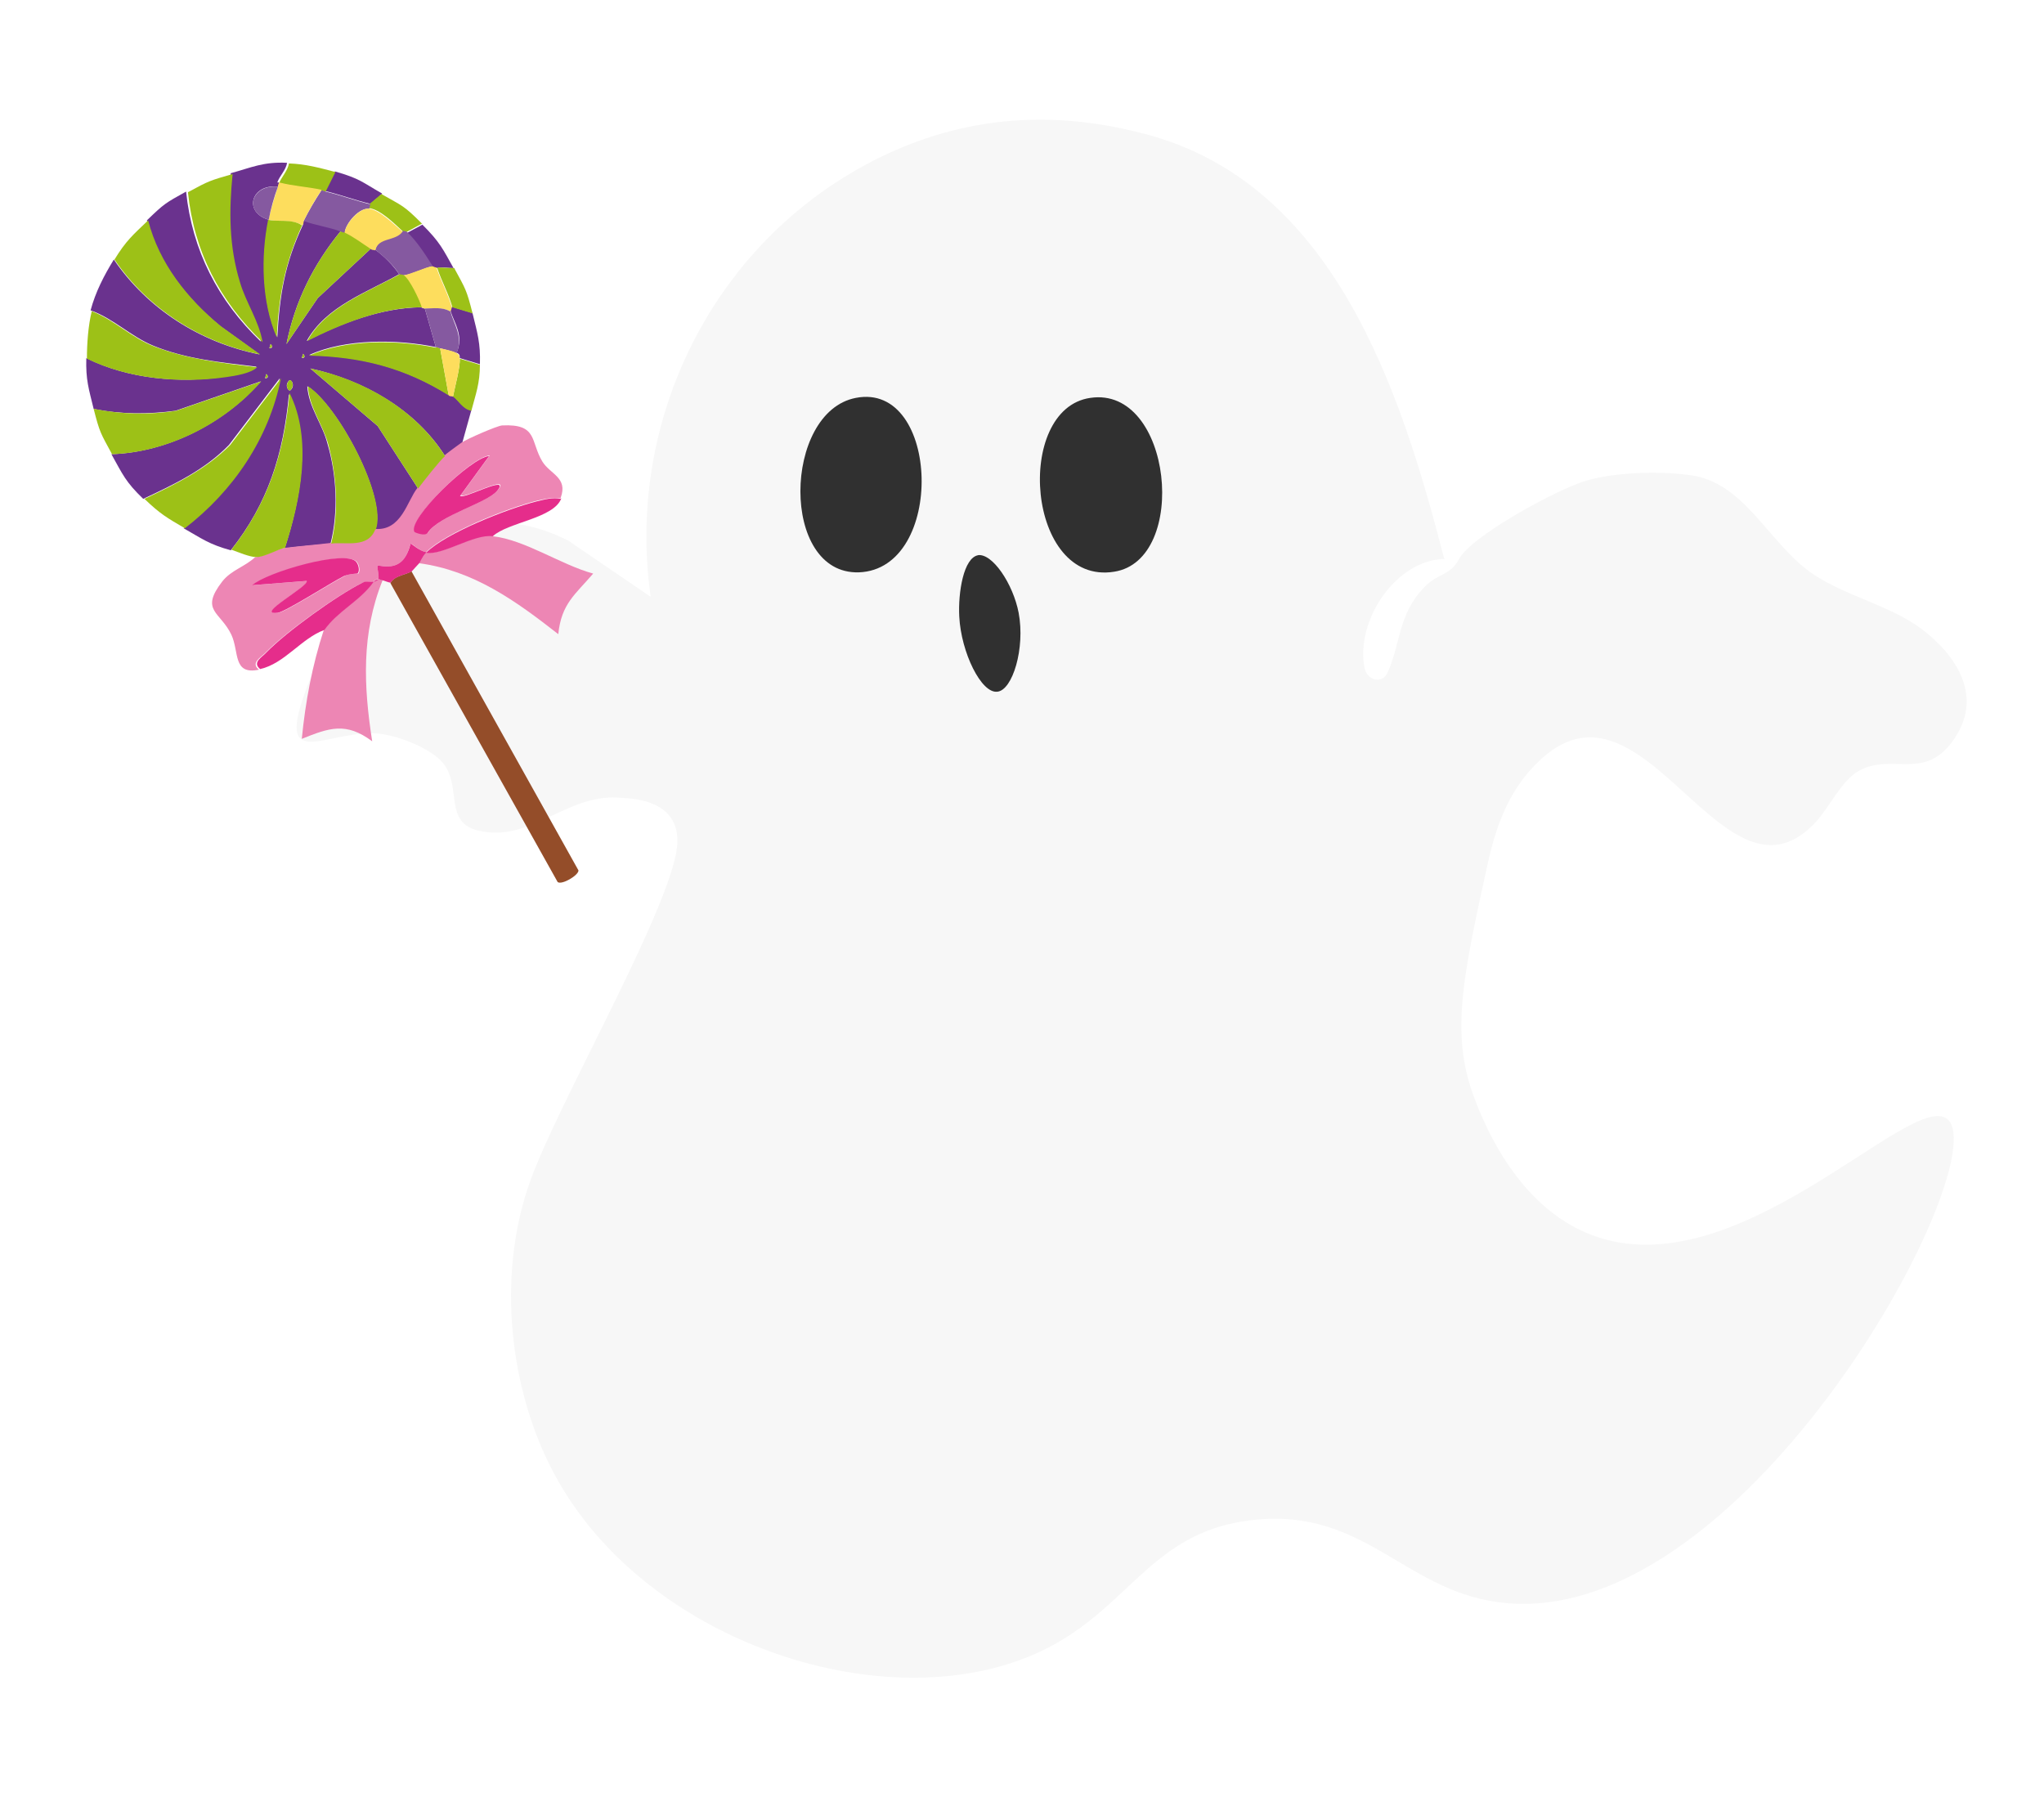
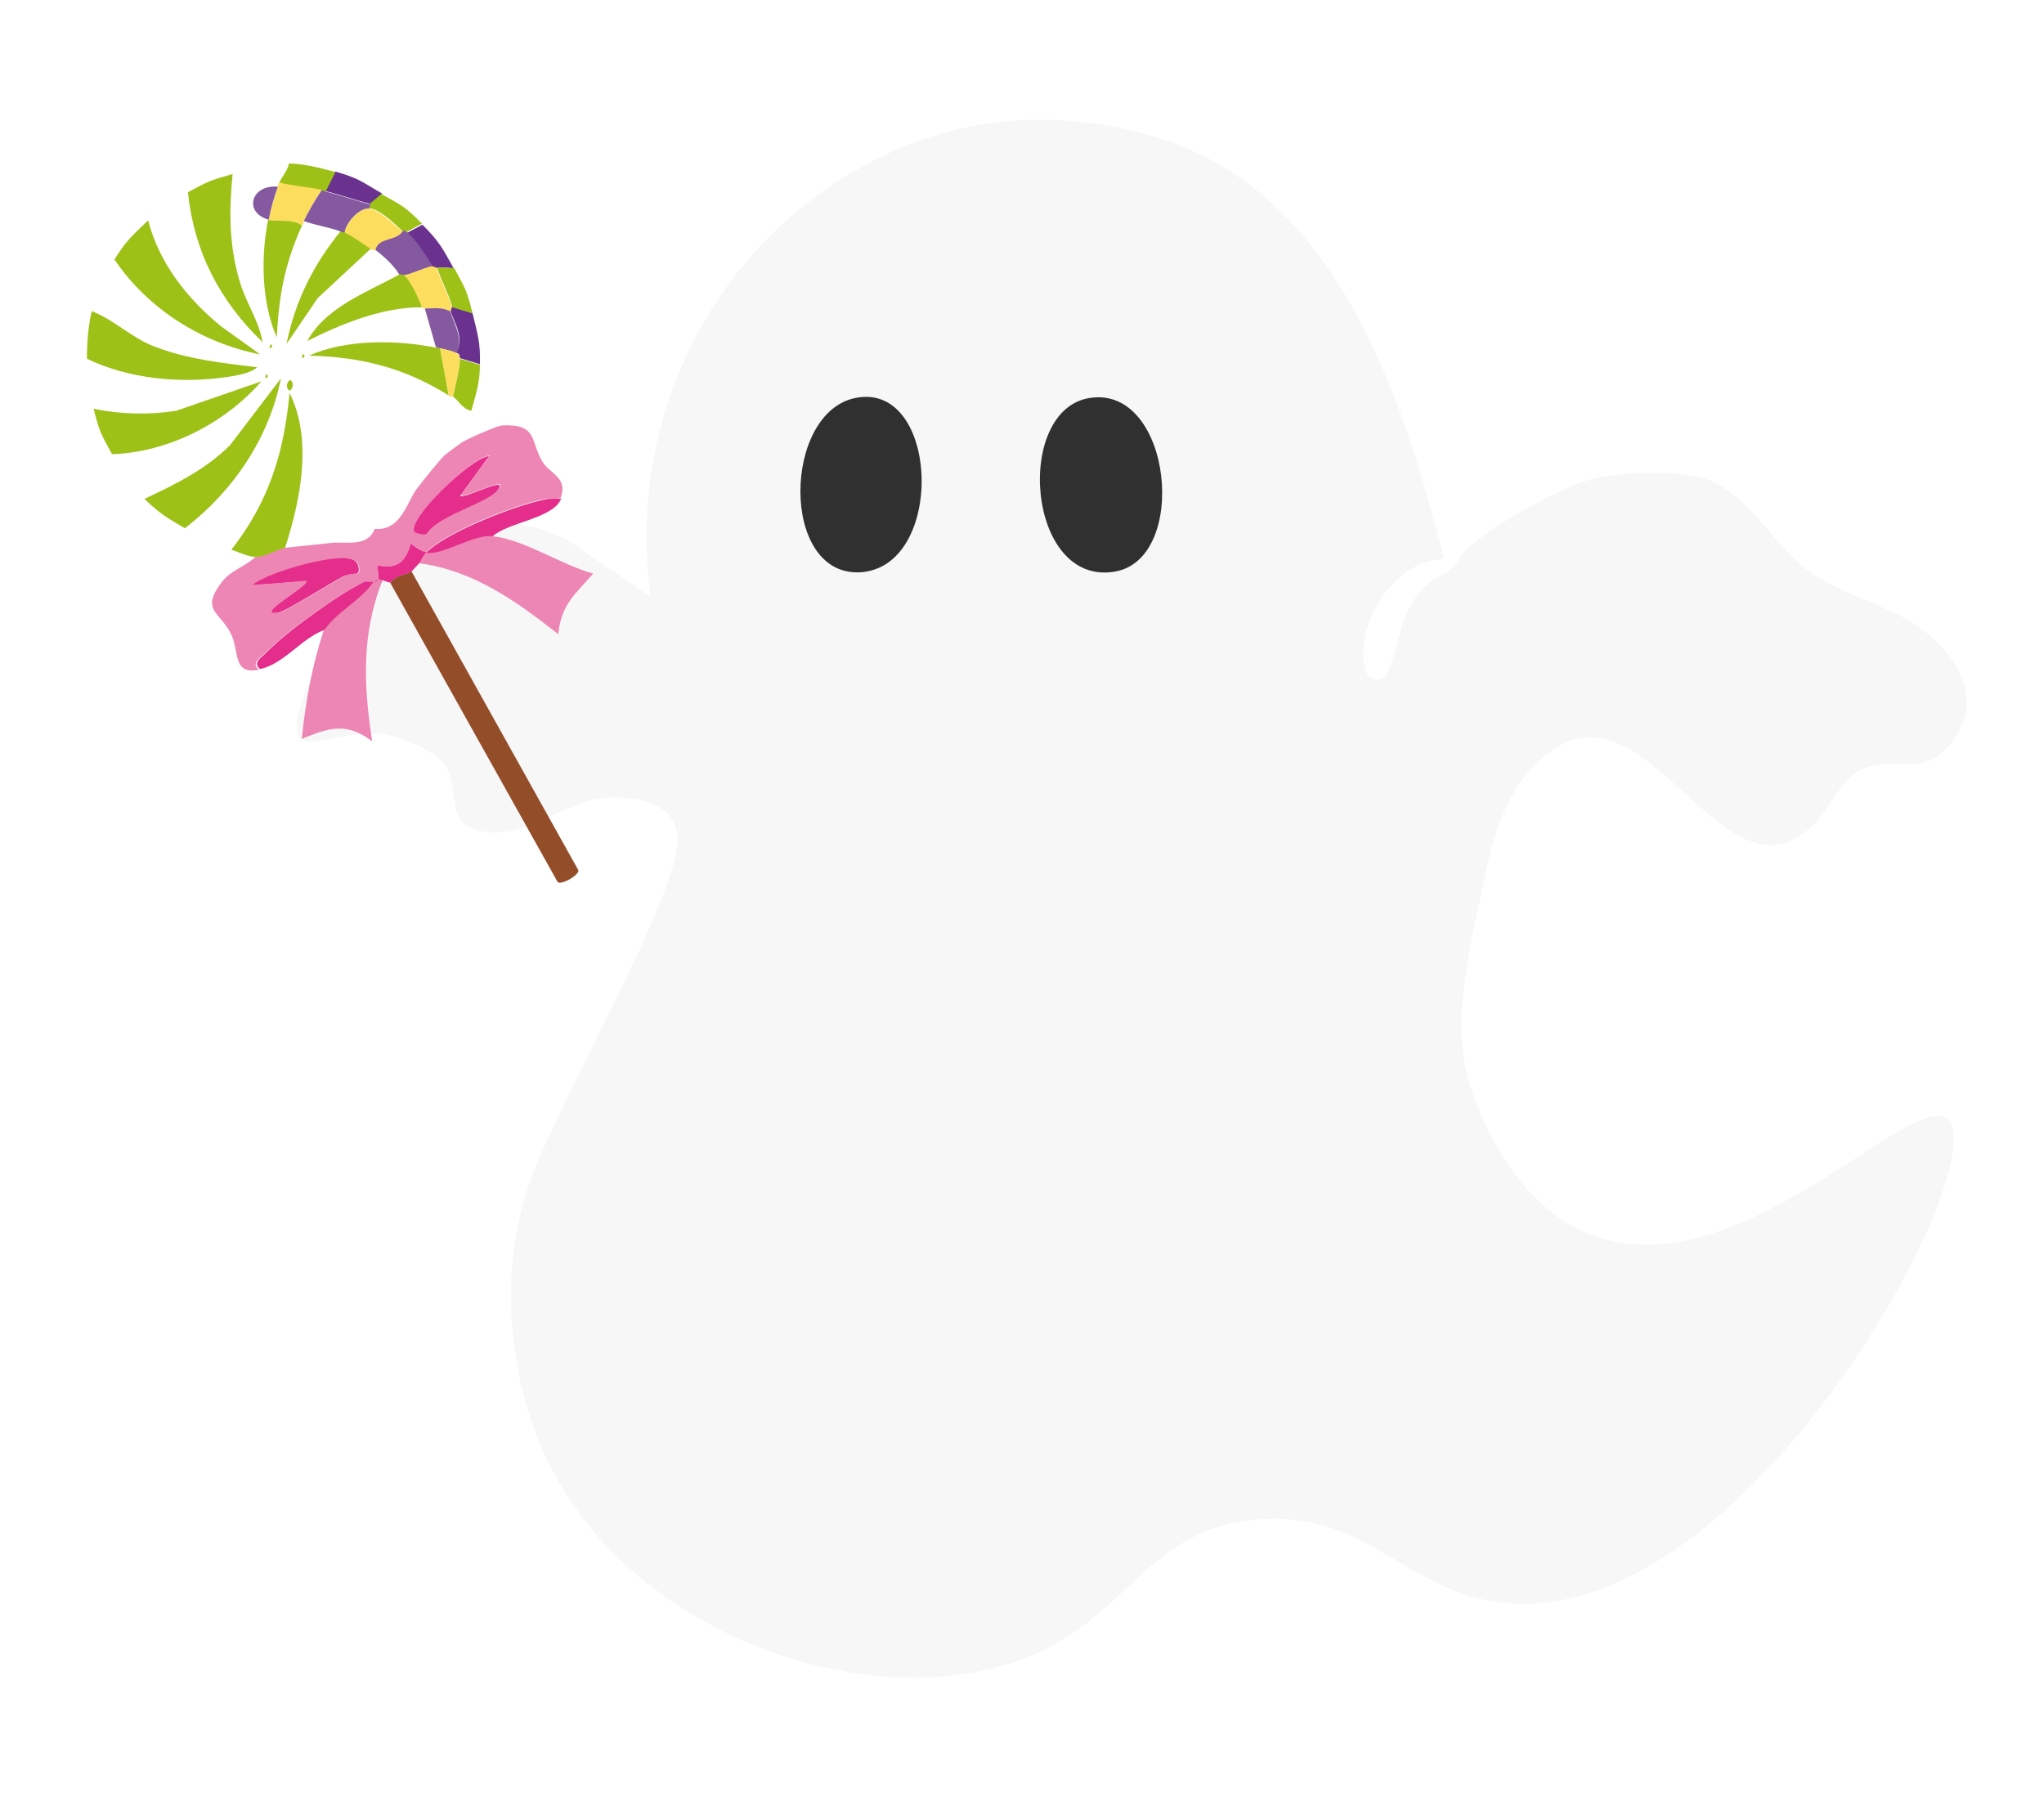
<svg xmlns="http://www.w3.org/2000/svg" id="_レイヤー_1" version="1.1" viewBox="0 0 333.9 293.5">
  <defs>
    <style>
      .st0 {
        fill: #e52d8b;
      }

      .st1 {
        fill: #303030;
      }

      .st2 {
        fill: #944d29;
      }

      .st3 {
        fill: #9dc117;
      }

      .st4 {
        fill: #f7f7f7;
      }

      .st5 {
        fill: #8559a0;
      }

      .st6 {
        fill: #ed86b4;
      }

      .st7 {
        fill: #6a328e;
      }

      .st8 {
        fill: #fddd5d;
      }
    </style>
  </defs>
  <path class="st4" d="M236.1,91.3c-8.1.1-14.7,10.1-13.2,17.8.4,2,2.8,2.7,3.7.9,2.2-4.6,1.7-9.6,6.1-14.1,2.2-2.3,4.1-1.8,5.6-4.5,1.9-3.8,16.3-11.6,20.9-12.9,4.8-1.4,12.5-1.6,17.4-.8,8.8,1.5,12.6,11.6,19.9,16.3,5.4,3.5,12.5,5,17.6,8.9,5.6,4.3,9.8,10.9,5.2,17.7-4.8,7.2-10.1,2.3-15.6,5.3-2.9,1.6-4.8,5.9-7,8.3-14.9,16.3-27.7-25.3-44.6-10.5-5.1,4.5-7.5,10.2-9.1,17.5-4,18.2-6,27.4-2.4,37.5,1.1,3,6.2,17.3,18.3,22.6,24.1,10.6,53.5-23.8,59.3-18.4,7.7,7.3-32.4,82.4-72,79-16.5-1.4-22.9-15.6-41.4-13.6-18.8,2-20.6,17.4-40,23.5-25,7.9-60.6-5.3-74.3-31.1-7.1-13.2-9.6-32.1-3.8-48,4.5-12.3,20.5-40.2,23.5-52.2.4-1.6,1-4.6-.6-6.9-2.2-3.2-7.2-3.2-8.7-3.3-8.5-.5-14.3,7.4-22.7,5.4-5.8-1.3-2.7-7.2-5.8-11-2.1-2.6-8-4.8-11.2-4.9-8.3-.3-16.4,6.5-11-7.7,6.5-17.3,23.2-33.6,42.6-23.8l13.5,9.2c-4-27.9,9.3-55.9,33.7-69.8,14.9-8.5,30.6-10.2,47.1-5.8,30.8,8.1,41.7,41.8,48.8,69.3h0ZM139.8,65c-11.8,2.3-12.4,28.9.5,28.5,14.1-.5,13.3-31.2-.5-28.5ZM178.1,65c-12.4,1.8-10.3,30.7,3.9,28.4,12.2-1.9,9.4-30.4-3.9-28.4Z" />
-   <path class="st1" d="M159.7,90.7c2.4-.4,5.8,4.7,6.7,9.4,1.1,5.8-1,12.7-3.5,12.9-2.6.3-5.9-6.4-6.2-12.3-.2-3.9.7-9.6,3.1-10Z" />
  <path class="st1" d="M178.1,65c13.4-2,16.2,26.5,3.9,28.4-14.3,2.3-16.4-26.6-3.9-28.4Z" />
  <path class="st1" d="M139.8,65c13.8-2.7,14.7,28,.5,28.5-12.9.4-12.4-26.2-.5-28.5Z" />
-   <path class="st7" d="M45.6,29.8c0,.2-.1.5-.2.7-4.4-.5-5.7,4.2-1.5,5.4-1.2,6.1-1.1,13.5,1.4,19.2.4-7,1.2-12,4.2-18.4,0-.2,0-.5.2-.7,2,.7,4.1,1,6,1.7-4.5,5.5-7.5,11.5-8.9,18.5l5.1-7.5,8.7-8.1c.2.1.5,0,.7.2,1.4,1,3,2.6,3.9,4-5.3,3-11.9,5.2-15.1,10.9,5.6-2.9,12.2-5.4,18.6-5.5.2,0,.4.2.7.2l1.8,6.3c-6.3-1.3-14.8-1.4-20.7,1.3,8.5.2,15.5,2,22.8,6.5.2.1.5,0,.7.2.8.5,1.6,2.1,3,2.3-.5,1.8-1,3.6-1.5,5.4-.3.2-2.6,1.9-2.8,2.1-4.8-7.6-13.3-12.4-22-14.3l11,9.4,6.6,10.2c-1.7,2.1-2.6,7.1-7,6.7,2-5.2-6.2-20.4-11.1-23.4.2,3.4,2.5,6.2,3.3,9.4,1.5,5.1,1.8,11.1.5,16.3-2.5.3-5,.4-7.5.8,2.5-7.8,4.5-17.6.7-25.2-.9,9.8-3.4,17.8-9.5,25.5-3.6-1-4.7-1.9-7.7-3.6,7.9-6.1,13.7-14.6,15.7-24.5l-8.3,10.9c-4,4.1-8.9,6.4-14,8.8-2.9-2.8-3.3-3.9-5.2-7.3,9.1-.3,18.4-5,24.4-11.9l-13.9,4.8c-4.5.6-9,.6-13.4-.3-.8-3.3-1.3-4.7-1.2-8.3,6.8,3.4,15.3,4.2,22.8,3,1.4-.2,4-.6,5-1.6-5.7-.7-11.4-1.2-16.8-3.4-3.7-1.5-6.6-4.5-10.3-5.8.8-3,2.2-5.7,3.8-8.3,5.5,8.1,14.2,13.6,23.8,15.5l-6.4-4.6c-5.5-4.5-10.2-10.4-12-17.3,2.9-2.8,3-2.8,6.4-4.7,1,9.6,5.2,17.8,12.2,24.5-.5-3.5-2.7-6.4-3.7-9.8-1.8-5.9-1.8-11.6-1.2-17.7,3.3-.9,5.3-1.9,9.2-1.7-.2,1.2-1.2,2.1-1.6,3.2h0ZM44.2,56.2l-.2.7c.5,0,.6-.3.2-.7ZM49.5,57.8l-.2.7c.5,0,.6-.3.2-.7ZM43.5,61.1l-.2.7c.5,0,.6-.3.2-.7ZM47.5,63.7c.8-.8,0-1.9-.3-1.5-.8.8,0,1.9.3,1.5Z" />
  <path class="st6" d="M91.7,81.4c-1.4-.2-2.7.1-4,.4-4.8,1.2-14.9,5.2-18.1,8.4-1.1-.2-2.4-1.5-2.5-1.4-.1,0-.4,1.9-1.5,2.9-1.5,1.4-3.7.6-3.9.7-.2,0,.3,1.7.1,2.2,0,0-.5,0-.9.5-.5,0-1.1-.2-1.9.2-4.2,2.1-12.4,8-15.7,11.4-.7.7-2.4,1.6-1,2.7-4.3.9-3.2-2.9-4.5-5.7-1.8-3.8-5.2-3.9-1.5-8.7,1.5-1.9,3.7-2.4,5.4-4,1.3,0,3.8-1.4,4.8-1.5,2.5-.3,5-.5,7.5-.8s6,.8,7.2-2.3c4.4.4,5.3-4.6,7-6.7,1-1.3,3.4-4.3,4.4-5.3.2-.2,2.5-1.9,2.8-2.1.9-.6,5.7-2.7,6.6-2.8,5.9-.3,4.6,2.6,6.6,5.9,1.3,2.1,4.2,2.6,3,5.9h0ZM75.2,81l4.8-6.6c-3,.2-13.4,10.4-12.2,12.4,0,.1,1.8.8,2.2.1,2-2.8,9.7-4.8,11.3-6.8,2.4-2.9-5.6,1.5-6,.8h0ZM58.5,93.7c.4-.3.2-1.4-.2-1.9-1.7-2-14.7,1.8-17,3.8l8.9-.7c.4.8-8.7,5.7-4.7,5.2,1.3-.2,8.8-5,10.8-6,1-.5,2.2-.3,2.3-.4h0Z" />
  <path class="st6" d="M62.5,94.8c-3.5,8.7-3.1,17.3-1.7,26.3-4.3-3.2-7-2.2-11.5-.4.6-6.1,1.7-12,3.6-17.8,2.2-3.1,5.8-4.7,8-7.8.4,0,.8-.5.9-.5.2,0,.4.1.7.2Z" />
  <path class="st6" d="M80.5,87.6c5.3.6,11.2,4.7,16.4,6.1-2.9,3.4-5.2,4.9-5.7,9.9-6.9-5.4-13.8-10.4-22.8-11.6.3-.3.7-1.2,1.2-1.8,2.7.6,7.8-3.1,10.9-2.7h0Z" />
  <path class="st2" d="M63.8,95.2c.6-1.2,2.9-1.4,3.4-1.9l27.3,48.9c0,.8-2.7,2.4-3.4,1.9l-27.3-48.8h0Z" />
  <path class="st3" d="M14.9,50.8c3.7,1.4,6.6,4.4,10.3,5.8,5.4,2.1,11.1,2.7,16.8,3.4-1,1-3.6,1.4-5,1.6-7.5,1.1-16,.3-22.8-3,0-2.4.2-5.4.8-7.8h0Z" />
  <path class="st3" d="M30.2,86.3c-2.9-1.7-4-2.3-6.6-4.8,5.1-2.4,10-4.8,14-8.8l8.3-10.9c-2,9.9-7.8,18.4-15.7,24.5Z" />
  <path class="st3" d="M24.2,36c1.8,7,6.4,12.8,11.9,17.3l6.4,4.6c-9.6-1.9-18.3-7.4-23.8-15.5,1.9-3.1,3-4,5.5-6.4Z" />
  <path class="st3" d="M15.4,66.8c4.4.9,9,1,13.4.3l13.9-4.8c-6,6.9-15.3,11.6-24.4,11.9-1.9-3.5-2-3.5-3-7.4h0Z" />
  <path class="st3" d="M46.6,89.5c-1,.1-3.5,1.6-4.8,1.5-1,0-2.9-.8-4-1.2,6.1-7.8,8.6-15.8,9.5-25.6,3.8,7.6,1.8,17.4-.7,25.2Z" />
  <path class="st3" d="M38,28.4c-.6,6.1-.6,11.8,1.2,17.7,1,3.4,3.1,6.3,3.7,9.8-7-6.7-11.2-14.8-12.2-24.5,3.5-1.9,3.6-1.9,7.4-3h0Z" />
  <path class="st0" d="M61,95.1c-2.2,3.1-5.8,4.7-8,7.8-3.8,1.4-6.5,5.5-10.5,6.4-1.4-1.1.4-2,1-2.7,3.3-3.4,11.5-9.3,15.7-11.4.7-.4,1.4,0,1.9-.2h0Z" />
  <path class="st0" d="M69.6,90.3c-.6.6-.9,1.5-1.2,1.8-.4.4-.8.9-1.1,1.2-.6.5-2.8.7-3.5,1.9-.5-.1-.9-.3-1.3-.4-.2,0-.5-.2-.7-.2.2-.5-.3-2.1-.1-2.2.2-.1,2.4.7,3.9-.7,1.1-1,1.4-2.8,1.5-2.9.1,0,1.4,1.2,2.5,1.4Z" />
  <path class="st0" d="M61,95.1c.3-.5.8-.4.9-.5,0,0-.5.4-.9.5Z" />
  <path class="st0" d="M91.7,81.4c-1.2,3.3-8.7,3.9-11.2,6.2-3.1-.4-8.2,3.2-10.9,2.7,3.2-3.2,13.3-7.2,18.1-8.4,1.3-.3,2.6-.7,4-.4h0Z" />
  <path class="st7" d="M77.2,51.2c.8,3.3,1.3,4.8,1.2,8.3l-3.3-1c0-.5,0-.6-.5-.9,1.2-2.8-.4-4.8-1-6.8,0-.2.2-.5.2-.7l3.3,1h0Z" />
  <path class="st7" d="M62.4,31.7l-1.9,1.6c-2.5-.6-4.9-1.5-7.4-2.1l1.6-3.2c4.2,1.2,4.5,1.8,7.7,3.6h0Z" />
  <path class="st3" d="M78.4,59.5c0,3.2-.7,4.9-1.4,7.6-1.4-.2-2.2-1.8-3-2.3.3-1.6,1.2-4.8,1.1-6.2l3.3,1h0Z" />
  <path class="st3" d="M54.8,28.1l-1.6,3.2c-.2,0-.4-.1-.7-.2-2.3-.5-4.6-.6-6.9-1.2.4-1,1.4-2,1.6-3.2,2.8.1,4.9.7,7.6,1.4Z" />
  <path class="st3" d="M69,36.5l-2.6,1.4c-.2-.1-.5,0-.7-.2-1.3-1.2-3.7-3.6-5.5-3.7l.2-.7,1.9-1.6c3.5,2,3.6,1.8,6.6,4.8h0Z" />
  <path class="st7" d="M74.2,43.8c-.9,0-1.9-.2-2.9,0-.2,0-.5-.2-.7-.2-1.2-1.8-2.6-4-4.2-5.5l2.6-1.4c2.9,2.9,3.3,3.9,5.2,7.3Z" />
  <path class="st3" d="M74.2,43.8c1.9,3.5,2,3.5,3,7.4l-3.3-1c-.6-2.2-1.8-4.3-2.5-6.5.9,0,1.9.1,2.9.1Z" />
-   <path class="st3" d="M61.3,86.5c-1.2,3.1-4.8,2-7.2,2.3,1.3-5.2.9-11.2-.5-16.3-.9-3.2-3.1-6-3.3-9.4,4.9,3.1,13,18.2,11.1,23.4Z" />
-   <path class="st3" d="M72.7,74.5c-1,.9-3.4,4-4.4,5.3l-6.6-10.2-11-9.4c8.7,1.8,17.2,6.7,22,14.3h0Z" />
  <path class="st3" d="M71.2,56.7c.2,0,.4.1.7.2l1.4,7.7c-7.2-4.5-14.3-6.3-22.8-6.5,5.9-2.7,14.4-2.6,20.7-1.3h0Z" />
  <path class="st3" d="M60.6,40.6l-8.7,8.1-5.1,7.5c1.4-7,4.4-13,8.9-18.5.2,0,.5,0,.7.2,1.5.7,2.9,1.8,4.3,2.7h0Z" />
  <path class="st5" d="M60.5,33.4l-.2.7c-1.6-.2-3.8,2.3-4,3.9-.2,0-.5-.1-.7-.2-1.9-.7-4.1-1-6-1.7.9-1.8,1.8-3.3,2.9-5,.2,0,.4.1.7.2,2.5.6,4.9,1.5,7.4,2.1Z" />
  <path class="st5" d="M70.7,43.5c-1.3.2-3.3,1.3-4.8,1.5-.2-.1-.5,0-.7-.2-.9-1.5-2.6-3-3.9-4,.5-2.2,3.2-1.4,4.5-3.1.2.1.5,0,.7.2,1.6,1.5,3,3.7,4.2,5.6Z" />
  <path class="st8" d="M52.5,31.1c-1.1,1.6-2,3.2-2.9,5,0,.2,0,.5-.2.7-1.6-1-4.1-.5-5.5-.9.3-1.7,1-3.8,1.5-5.4,0-.2.1-.5.2-.7,2.3.6,4.6.7,6.9,1.2h0Z" />
  <path class="st8" d="M65.8,37.8c-1.2,1.7-4,.9-4.5,3.1-.2-.1-.5,0-.7-.2-1.4-.9-2.8-2-4.3-2.7.2-1.6,2.5-4.1,4-3.9,1.7.2,4.1,2.6,5.4,3.7h0Z" />
  <path class="st8" d="M73.8,50.2c0,.2-.2.5-.2.7-1.4-.8-2.8-.4-4.2-.5-.2,0-.4-.2-.7-.2-.4-1.3-2-4.5-2.9-5.2,1.4-.2,3.5-1.3,4.8-1.5.2,0,.4.2.7.2.7,2.2,1.9,4.3,2.5,6.5h0Z" />
  <path class="st5" d="M73.6,50.9c.5,2,2.1,4,1,6.8-.6-.3-1.9-.6-2.7-.8-.2,0-.4-.2-.7-.2l-1.8-6.3c1.4,0,2.8-.3,4.2.5Z" />
  <path class="st5" d="M45.4,30.5c-.6,1.6-1.2,3.7-1.5,5.4-4.2-1.2-2.9-5.8,1.5-5.4Z" />
  <path class="st8" d="M74.6,57.7c.5.3.4.4.5.9.1,1.4-.8,4.6-1.1,6.2-.2-.1-.5,0-.7-.2l-1.4-7.7c.8.2,2.1.4,2.7.8h0Z" />
  <path class="st3" d="M47.5,63.7c-.4.4-1-.7-.3-1.5.4-.4,1,.7.3,1.5Z" />
  <path class="st3" d="M43.5,61.1c.4.3.3.6-.2.7l.2-.7Z" />
  <path class="st3" d="M49.5,57.8c.4.3.3.6-.2.7l.2-.7Z" />
  <path class="st3" d="M44.2,56.2c.4.3.3.6-.2.7l.2-.7Z" />
  <path class="st3" d="M49.4,36.7c-2.9,6.4-3.8,11.4-4.2,18.4-2.5-5.8-2.6-13.2-1.4-19.2,1.5.4,3.9-.2,5.5.9Z" />
  <path class="st3" d="M68.8,50.2c-6.4,0-13,2.7-18.6,5.5,3.1-5.6,9.7-7.9,15.1-10.9.2.1.5,0,.7.2.9.6,2.5,3.9,2.9,5.2Z" />
  <path class="st0" d="M75.2,81c.4.7,8.4-3.7,6-.8-1.7,2-9.4,4-11.3,6.8-.4.7-2.1,0-2.2-.1-1.2-2.1,9.3-12.2,12.2-12.4l-4.8,6.6h0Z" />
  <path class="st0" d="M58.5,93.7c0,0-1.3,0-2.3.4-2,1-9.5,5.8-10.8,6-4,.5,5.2-4.4,4.7-5.2l-8.9.7c2.3-2.1,15.3-5.9,17-3.8.4.5.6,1.5.2,1.9h0Z" />
</svg>